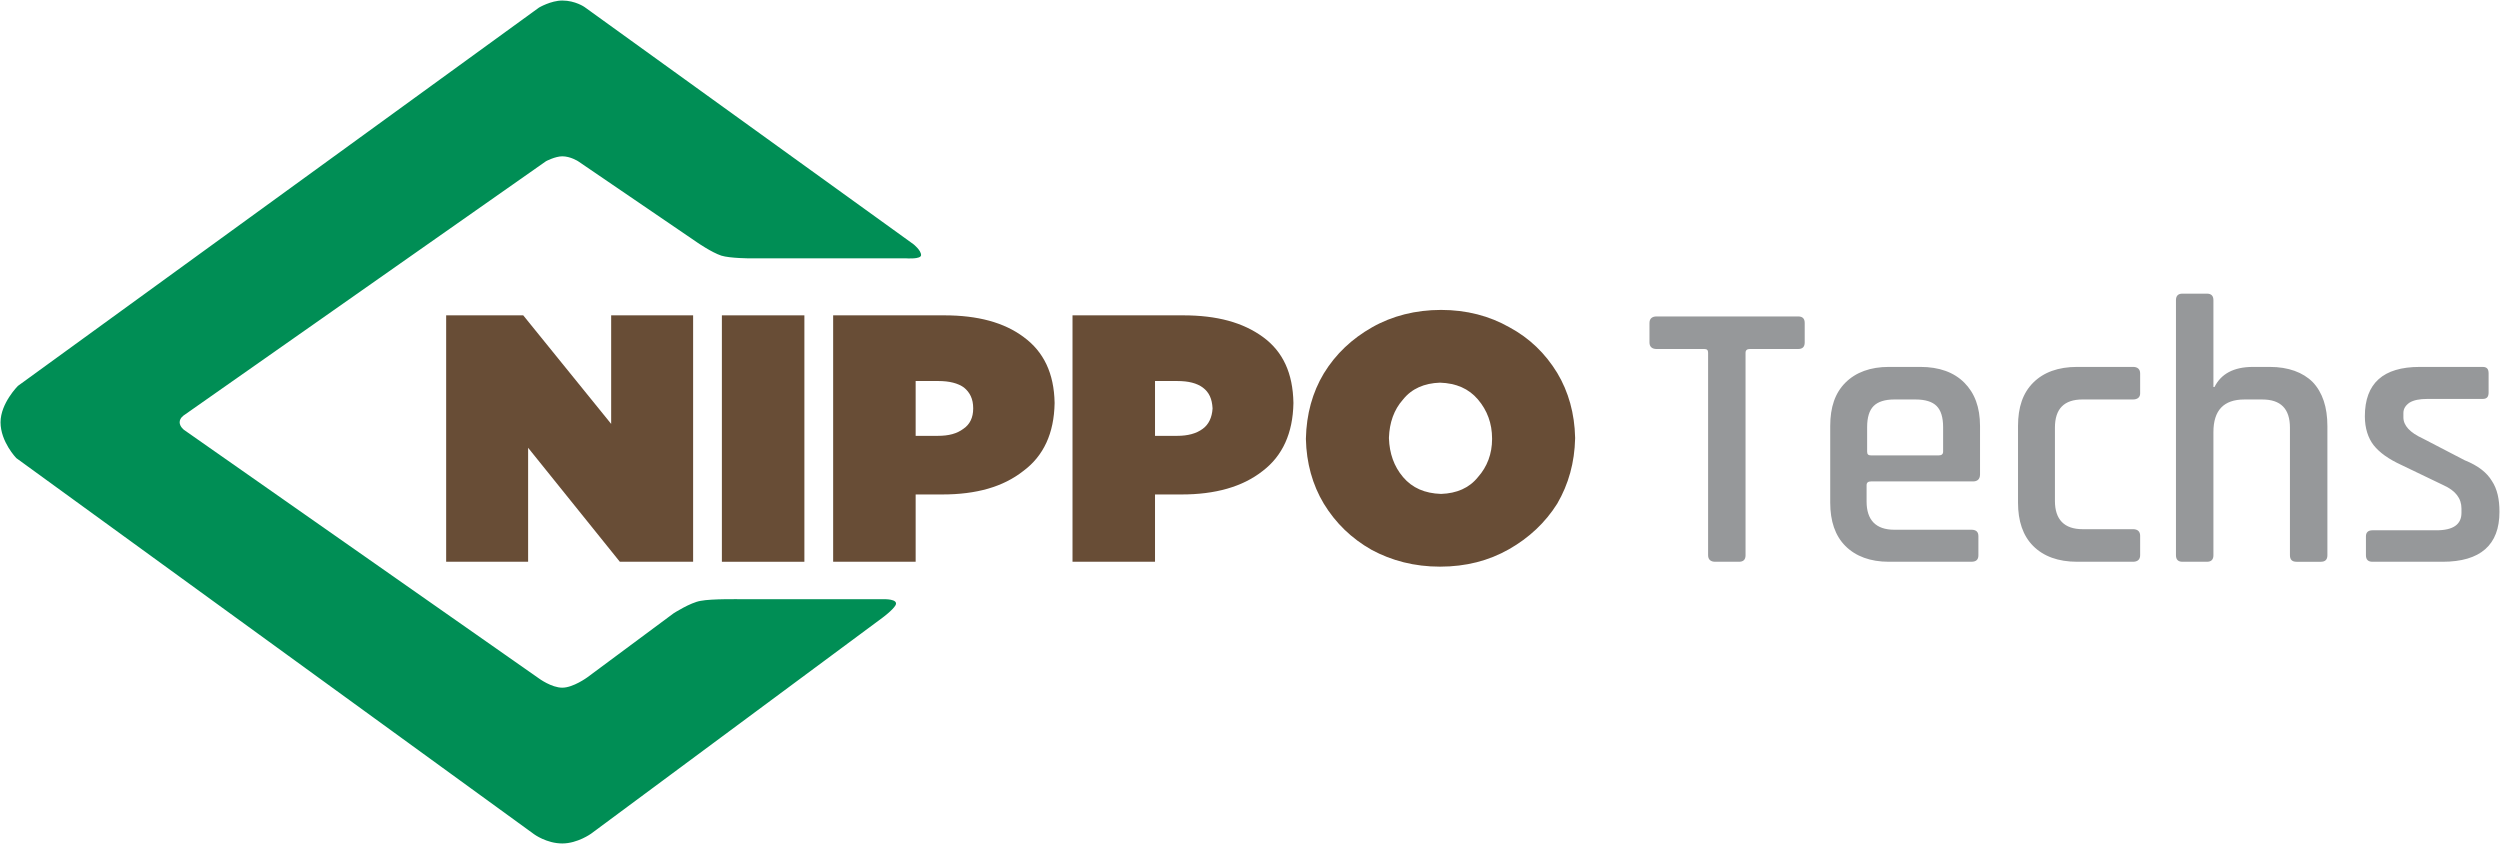
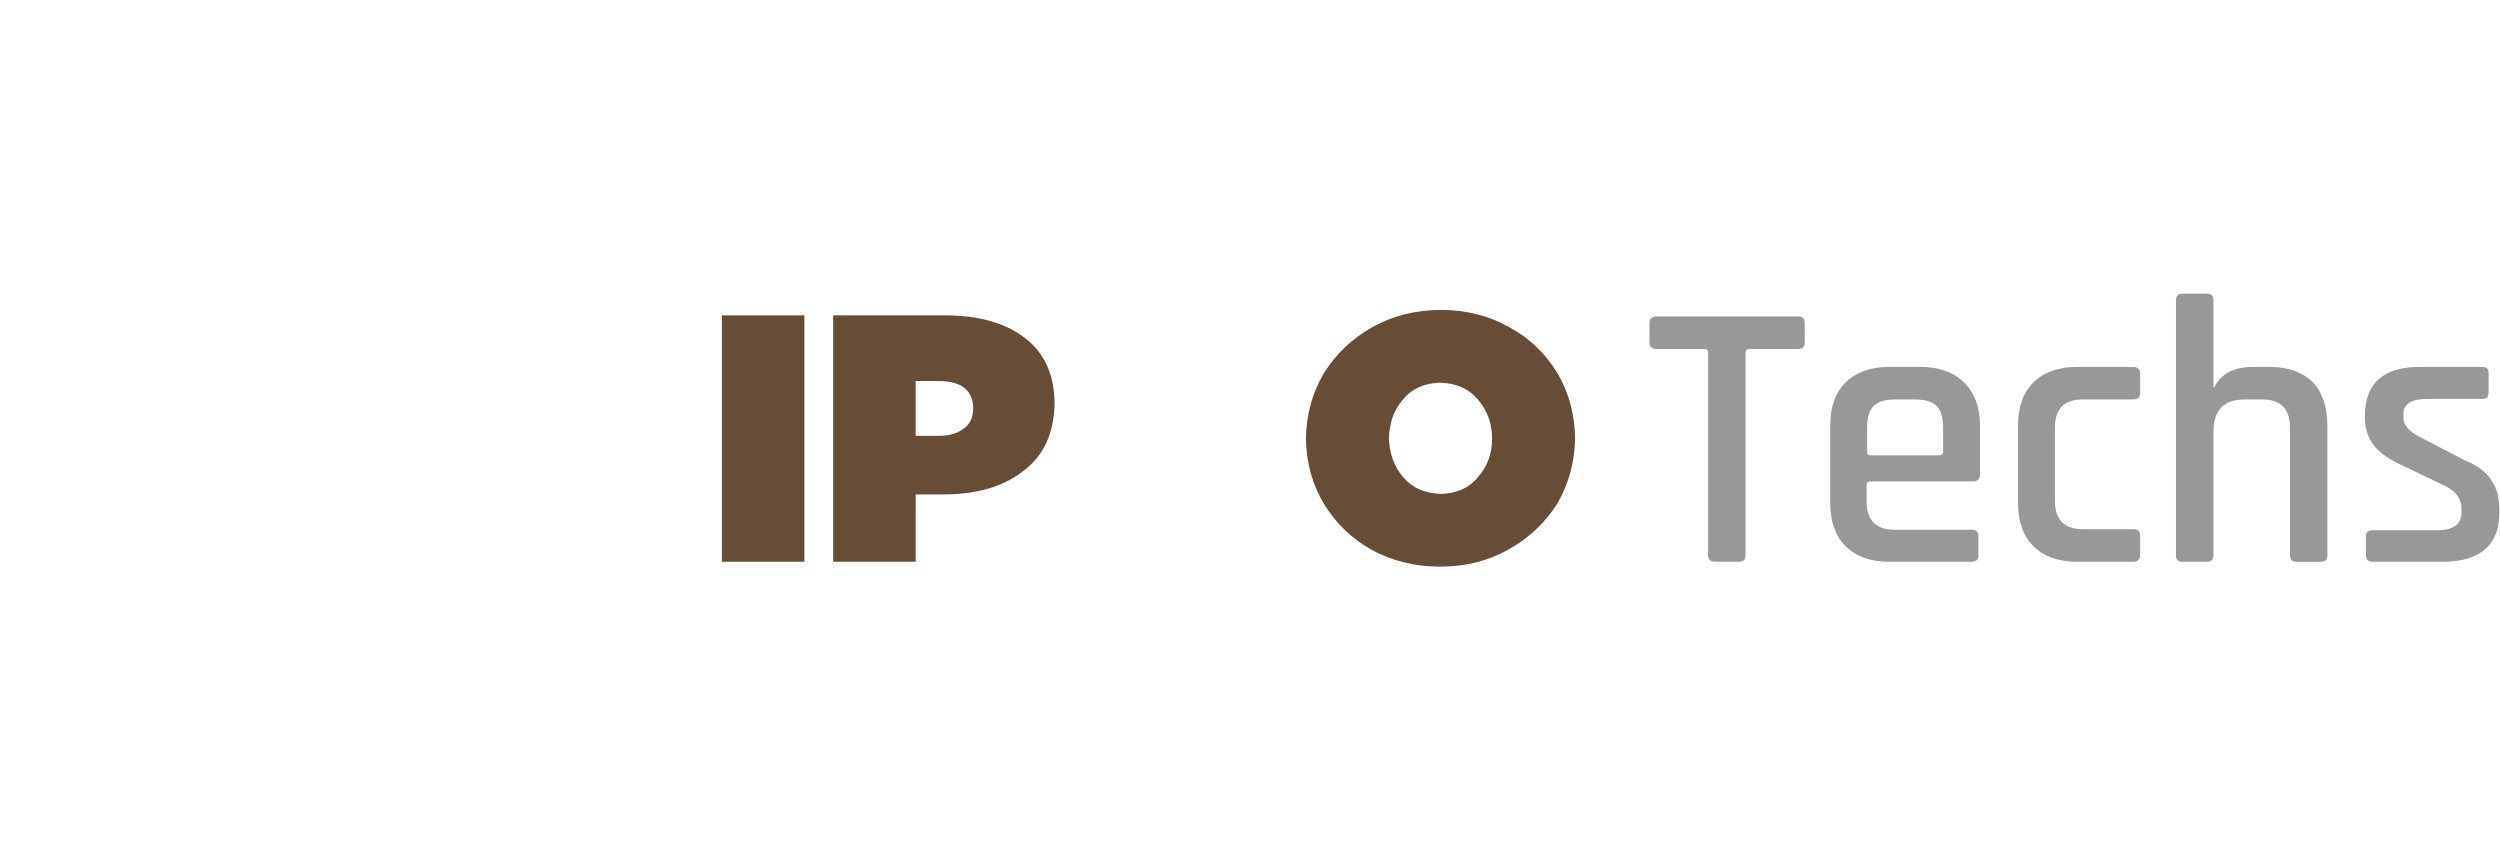
<svg xmlns="http://www.w3.org/2000/svg" xml:space="preserve" width="4.606in" height="1.555in" version="1.1" style="shape-rendering:geometricPrecision; text-rendering:geometricPrecision; image-rendering:optimizeQuality; fill-rule:evenodd; clip-rule:evenodd" viewBox="0 0 4606 1555">
  <defs>
    <style type="text/css">
   
    .fil3 {fill:#96989A}
    .fil1 {fill:#684D36}
    .fil0 {fill:#684D36;fill-rule:nonzero}
    .fil2 {fill:#008E55;fill-rule:nonzero}
   
  </style>
  </defs>
  <g id="Layer_x0020_1">
    <g id="_631219984">
-       <polygon class="fil0" points="822,1035 973,1035 973,825 1142,1035 1277,1035 1277,581 1126,581 1126,781 964,581 822,581 " />
      <polygon class="fil0" points="1330,1035 1482,1035 1482,581 1330,581 " />
      <path class="fil1" d="M1687 803l0 -101 42 0c20,0 36,4 47,12 11,9 17,21 17,38l0 1c0,16 -6,29 -18,37 -12,9 -27,13 -47,13l-41 0zm-152 232l152 0 0 -124 49 0c63,0 112,-14 149,-43 38,-28 57,-70 58,-125l0 -1c-1,-54 -20,-94 -57,-121 -36,-27 -85,-40 -146,-40l-205 0 0 454z" />
-       <path class="fil1" d="M2128 803l0 -101 41 0c21,0 36,4 47,12 12,9 17,21 18,38l0 1c-1,16 -7,29 -18,37 -12,9 -28,13 -47,13l-41 0zm-152 232l152 0 0 -124 49 0c62,0 112,-14 149,-43 37,-28 56,-70 57,-125l0 -1c-1,-54 -19,-94 -56,-121 -37,-27 -85,-40 -147,-40l-204 0 0 454z" />
      <path class="fil1" d="M2655 910c-30,-1 -53,-11 -70,-31 -17,-20 -25,-44 -26,-71l0 -2c1,-27 9,-51 26,-70 16,-20 39,-30 68,-31 30,1 53,11 70,31 17,20 26,44 26,72l0 1c0,27 -9,51 -26,70 -16,20 -39,30 -68,31zm-2 134c48,0 90,-11 127,-32 37,-21 67,-49 89,-84 21,-36 32,-76 33,-120l0 -2c-1,-44 -12,-84 -33,-119 -22,-36 -51,-64 -88,-84 -37,-21 -79,-32 -126,-32 -47,0 -90,11 -127,32 -37,21 -67,49 -89,85 -21,35 -32,75 -33,120l0 1c1,44 12,84 33,119 22,36 51,64 88,85 37,20 79,31 126,31z" />
-       <path class="fil2" d="M1 778c0,-35 32,-67 32,-67l960 -697c0,0 22,-13 43,-13 24,0 41,12 41,12l606 437c0,0 14,11 14,20 0,8 -27,6 -27,6l-287 0c0,0 -38,0 -54,-5 -18,-6 -44,-24 -44,-24l-220 -150c0,0 -14,-9 -29,-9 -13,0 -30,9 -30,9l-667 468c0,0 -8,5 -8,13 0,8 8,14 8,14l654 458c0,0 23,17 43,17 20,0 46,-19 46,-19l159 -118c0,0 31,-20 50,-23 20,-4 74,-3 74,-3l263 0c0,0 28,-1 22,11 -5,9 -24,23 -24,23l-537 398c0,0 -25,18 -53,18 -29,0 -52,-17 -52,-17l-954 -693c0,0 -29,-30 -29,-66z" />
      <path class="fil3" d="M3204 1035l-44 0c-8,0 -13,-4 -13,-12l0 -373c0,-5 -2,-7 -7,-7l-88 0c-8,0 -13,-4 -13,-12l0 -36c0,-8 5,-12 13,-12l261 0c8,0 12,4 12,12l0 36c0,8 -4,12 -12,12l-89 0c-5,0 -8,2 -8,7l0 373c0,8 -4,12 -12,12zm428 0l-152 0c-34,0 -61,-10 -80,-29 -19,-19 -28,-46 -28,-80l0 -141c0,-35 9,-61 28,-80 19,-19 46,-29 80,-29l58 0c35,0 62,10 81,29 19,19 29,45 29,80l0 89c0,9 -5,13 -13,13l-188 0c-5,0 -8,2 -8,7l0 30c0,34 17,52 51,52l142 0c9,0 13,4 13,12l0 35c0,8 -4,12 -13,12zm-185 -196l125 0c5,0 8,-2 8,-7l0 -45c0,-18 -4,-31 -12,-39 -8,-8 -21,-12 -39,-12l-39 0c-17,0 -30,4 -38,12 -8,8 -12,21 -12,39l0 45c0,5 2,7 7,7zm496 148l0 36c0,8 -5,12 -13,12l-103 0c-35,0 -62,-10 -81,-29 -19,-19 -28,-46 -28,-80l0 -141c0,-35 9,-61 28,-80 19,-19 46,-29 81,-29l103 0c8,0 13,4 13,12l0 37c0,7 -5,11 -13,11l-93 0c-34,0 -51,17 -51,52l0 135c0,34 17,52 51,52l93 0c8,0 13,4 13,12zm123 48l-45 0c-8,0 -12,-4 -12,-12l0 -470c0,-8 4,-12 12,-12l45 0c8,0 12,4 12,12l0 160 2 0c12,-24 35,-37 71,-37l31 0c34,0 61,10 79,28 18,19 27,46 27,81l0 238c0,8 -4,12 -12,12l-45 0c-8,0 -12,-4 -12,-12l0 -235c0,-35 -17,-52 -51,-52l-33 0c-38,0 -57,20 -57,60l0 227c0,8 -4,12 -12,12zm434 0l-129 0c-8,0 -12,-4 -12,-12l0 -35c0,-7 4,-11 12,-11l118 0c31,0 46,-11 46,-32l0 -8c0,-19 -11,-33 -33,-43l-77 -37c-24,-11 -41,-23 -52,-37 -10,-13 -16,-31 -16,-53 0,-61 34,-91 101,-91l116 0c8,0 11,4 11,12l0 35c0,8 -3,12 -11,12l-102 0c-14,0 -25,2 -33,7 -7,5 -11,11 -11,19l0 8c0,15 12,28 36,39l77 40c25,10 41,23 50,38 10,15 14,34 14,57 0,61 -35,92 -105,92z" />
    </g>
  </g>
</svg>